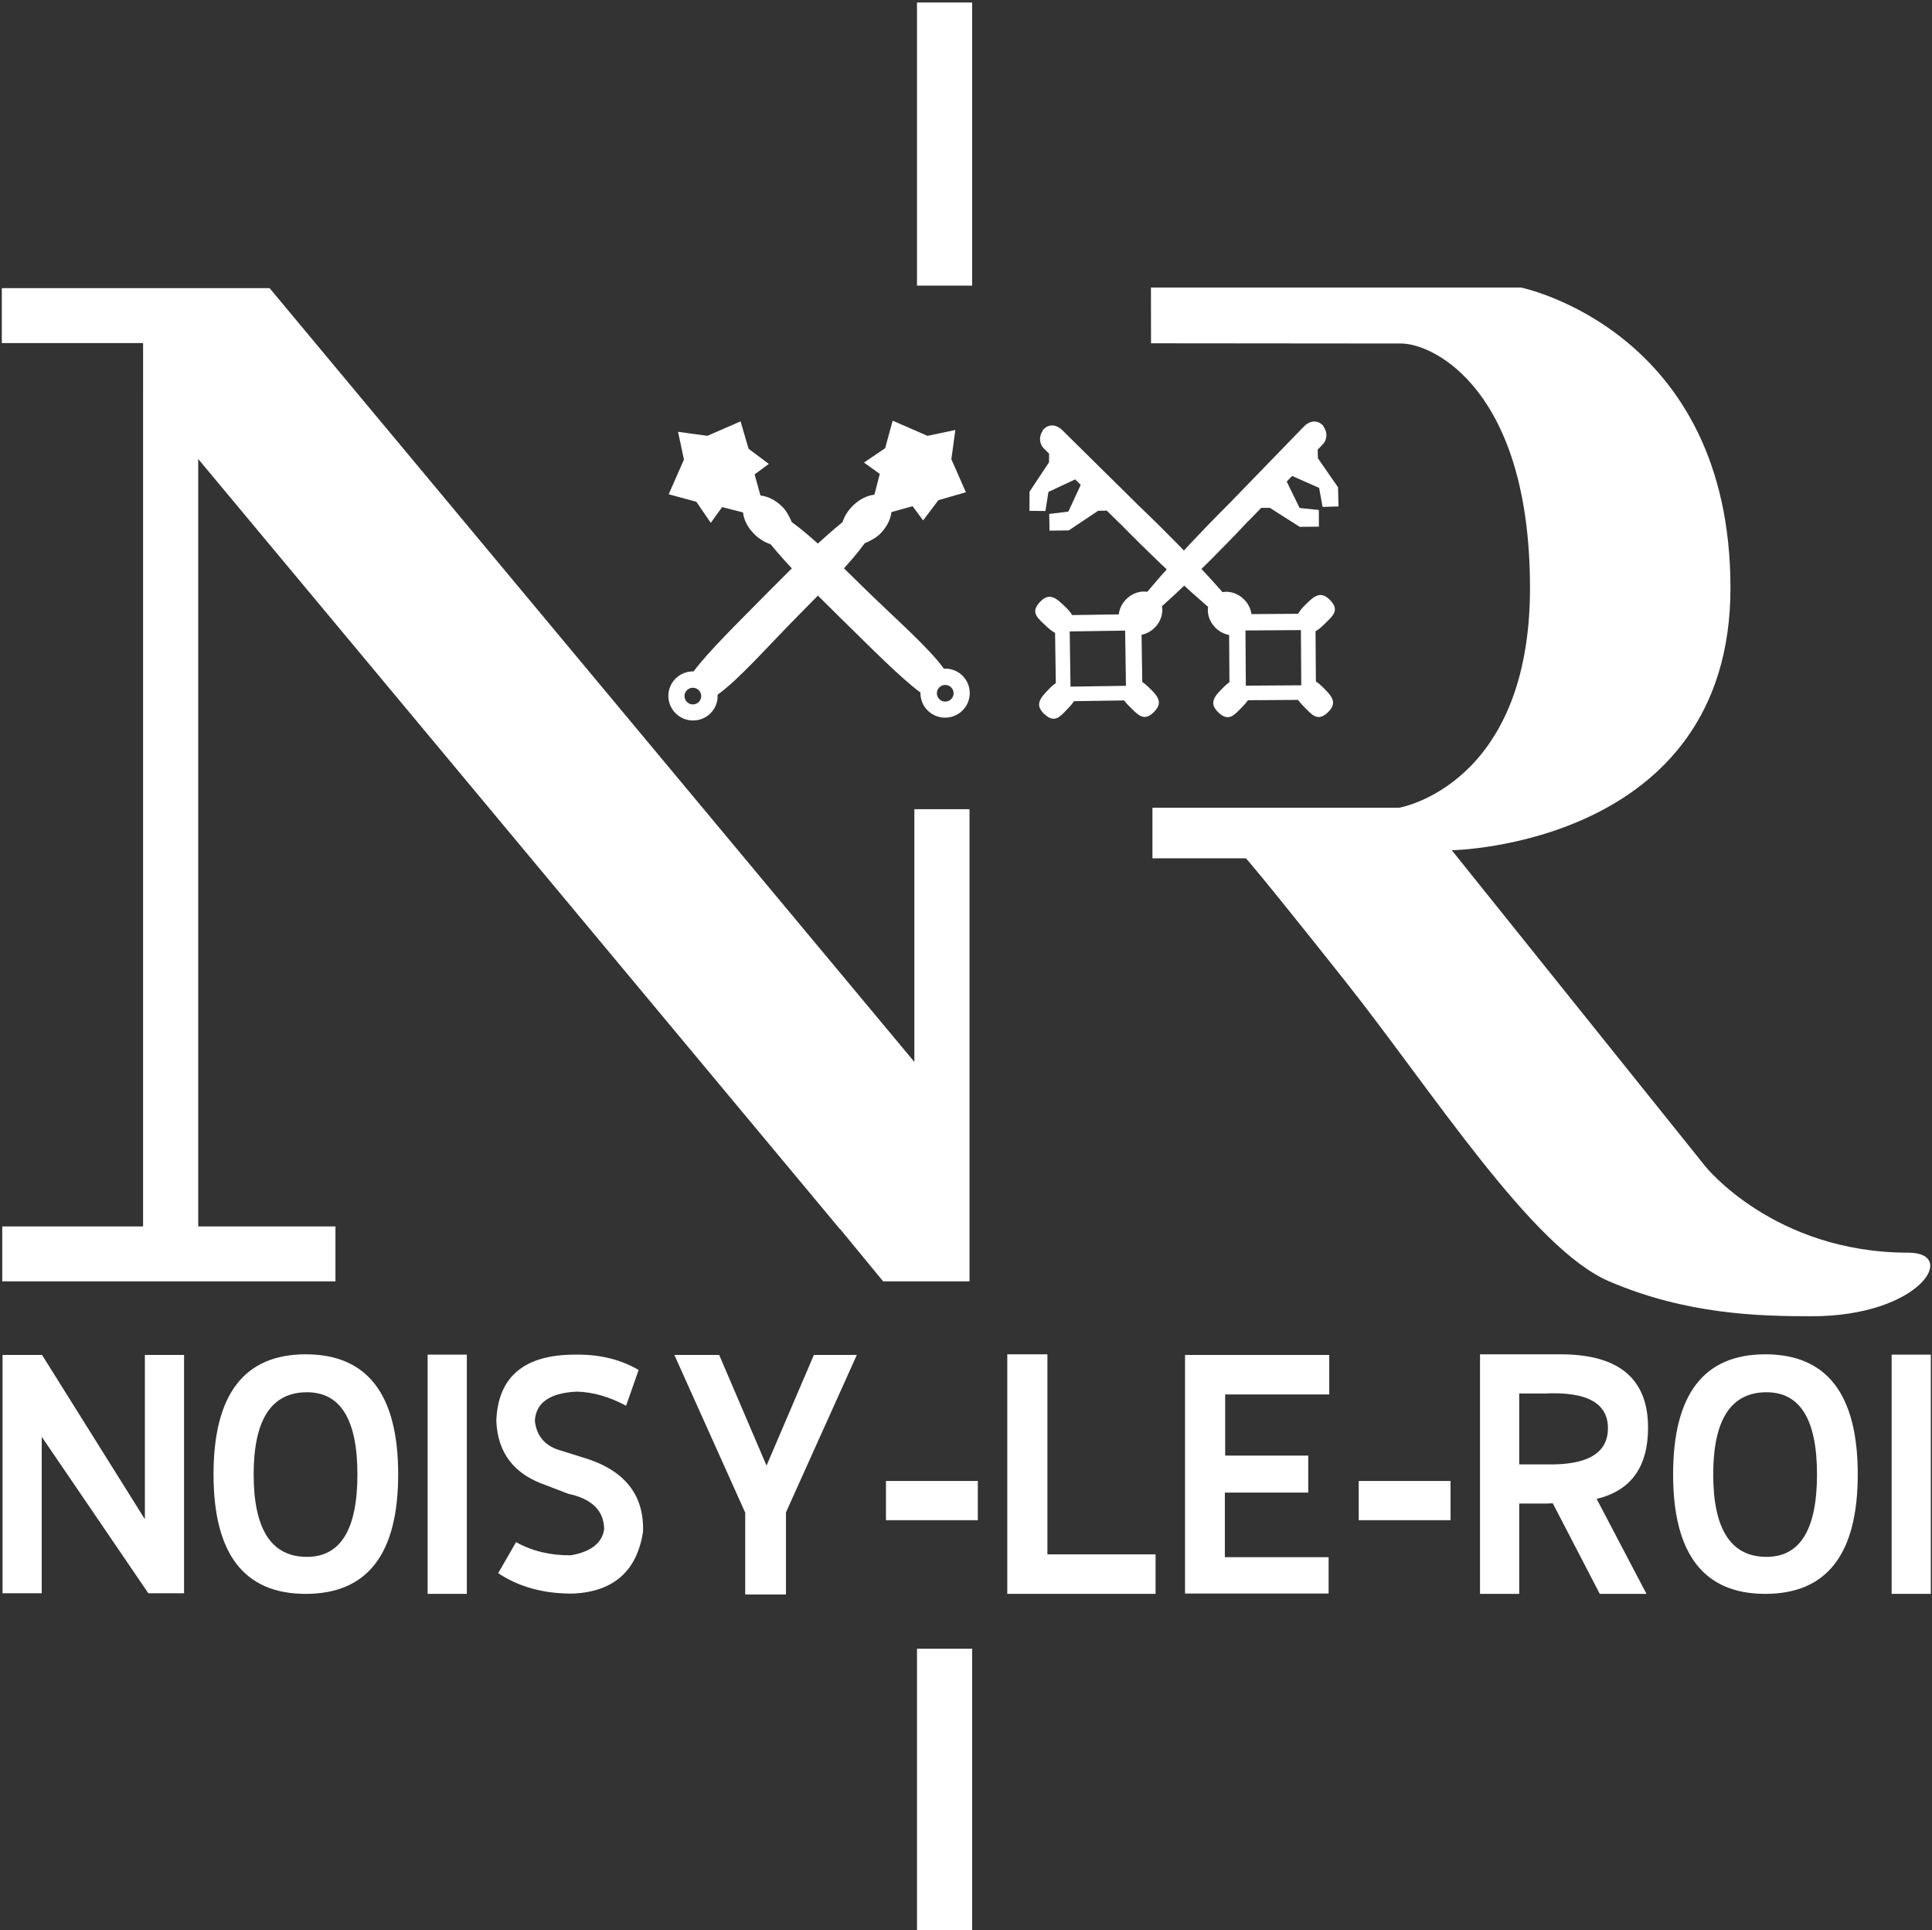
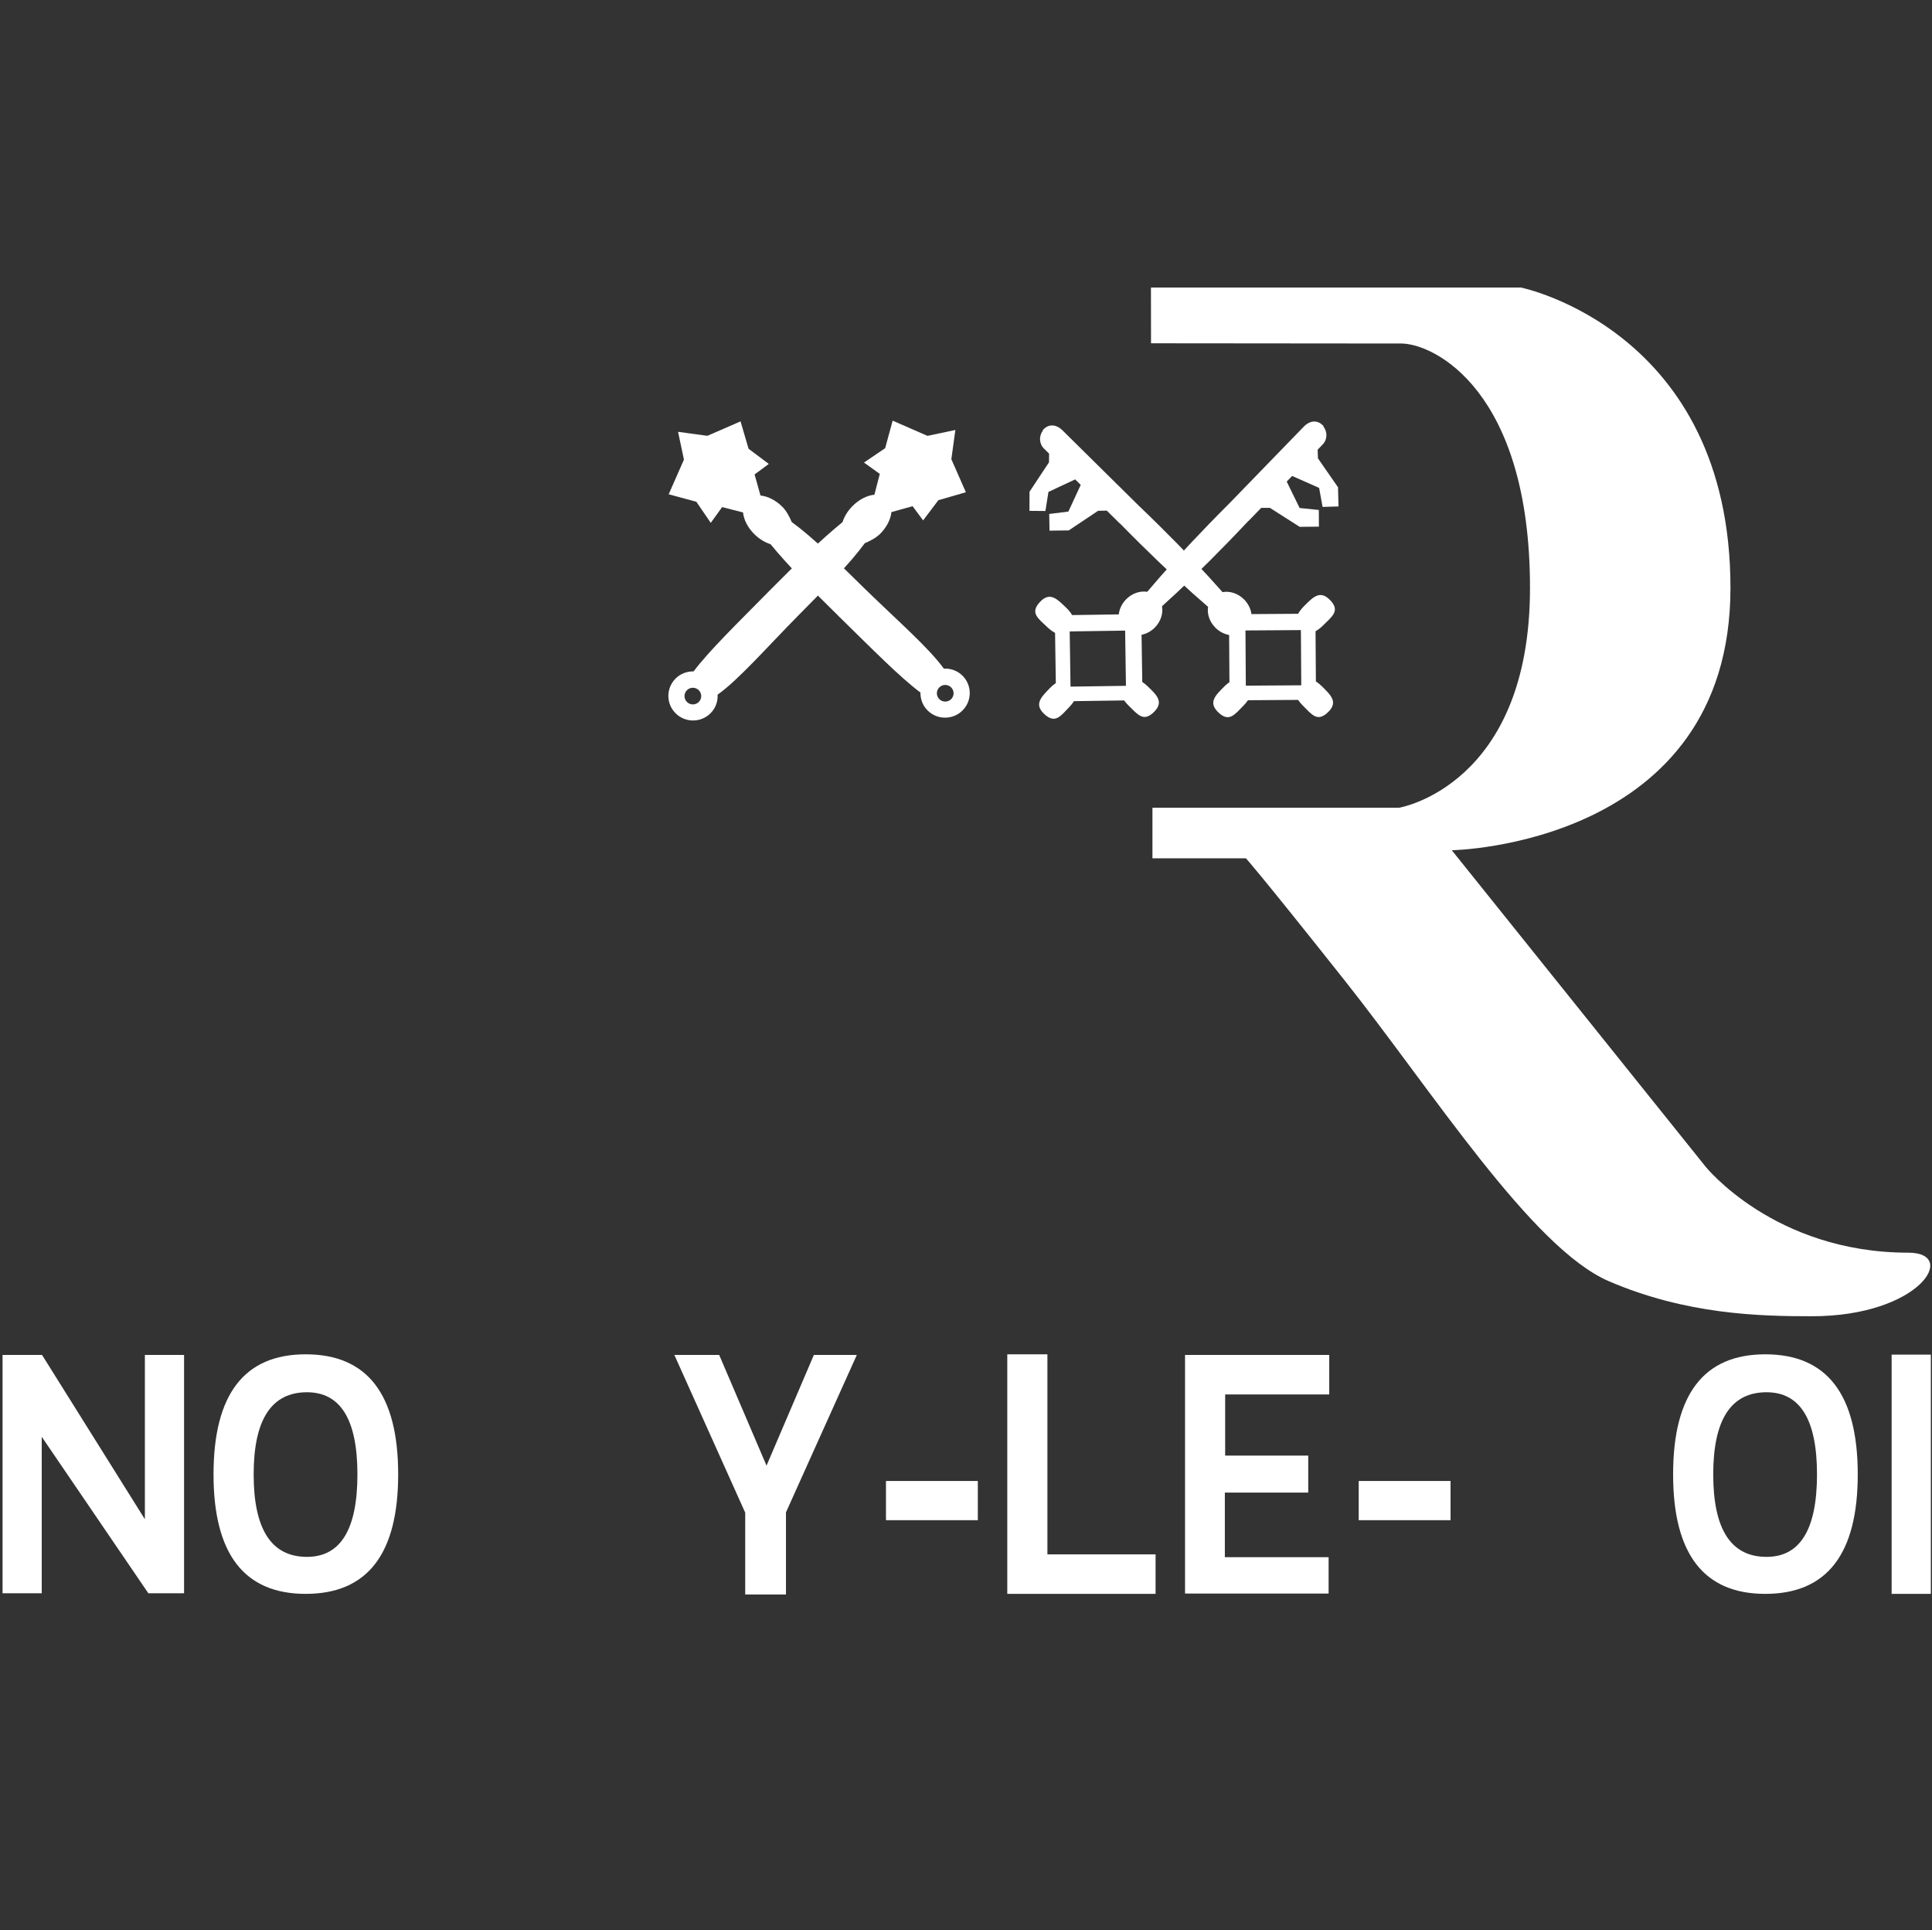
<svg xmlns="http://www.w3.org/2000/svg" version="1.1" id="Calque_1" x="0px" y="0px" viewBox="0 0 554.653 554" style="enable-background:new 0 0 554.653 554;" xml:space="preserve">
  <rect x="0" y="0" width="554.653" height="554" fill="#333333" stroke="none" />
  <style type="text/css">
	.st0{fill:#ffffff;}
	.st1{fill:#ffffff;}
	.st2{fill:#ffffff;}
</style>
-   <path class="st0" d="M263.256,0.73h15.828v81.257h-15.828V0.73z M263.256,473.243h15.828V554  h-15.828V473.243z M77.338,82.752v-0.042H0.518v15.762h40.561v14.244L41.062,112.729  l0.016,0.019v239.285H0.645v15.762h95.66v-15.762H56.906V131.741l184.242,221.075  l0.039-0.032l12.35,15.012h24.799v-3.599V306.461v-74.185h-15.83v72.539  L77.396,82.702L77.338,82.752z" />
  <path class="st0" d="M330.422,82.539h106.24c0,0,60.131,12.207,60.131,86.219  c0,74.012-80.002,75.297-80.002,75.297l72.775,90.717c0,0,19.727,24.799,58.326,24.799  c14.451,0,3.354,18.246-27.744,18.246c-15.227,0-36.002-0.514-58.195-10.022  c-22.193-9.51-50.713-54.61-76.004-86.476  c-25.291-31.867-28.258-34.951-28.258-34.951H330.852v-14.519h70.842  c0,0,37.549-6.297,37.549-63.091c0-56.794-27.678-70.157-36.969-70.157  c-10.84,0-71.83-0.065-71.83-0.065L330.422,82.539z" />
  <path class="st1" d="M229.225,176.624c8.047-8.162,14.521-14.517,19.049-20.706  c1.375-0.557,3.246-1.512,4.477-2.76c1.883-1.911,2.959-4.168,3.17-6.172  l3.572-0.99l2.504-0.695l3.018,4.07l4.371-5.787l7.9-2.294l-4.164-9.482  l1.15-8.39l-8.006,1.69l-9.994-4.36l-2.158,7.905l-6.078,4.118l4.541,3.256  l-0.664,2.567l-0.881,3.409c-2.055,0.195-4.383,1.322-6.324,3.292  c-1.393,1.412-2.332,3.015-2.828,4.565c-5.842,4.762-13.195,11.811-21.031,19.759  c-9.145,9.275-17.287,17.187-21.729,23.1c-1.887-0.042-3.785,0.645-5.213,2.093  c-2.74,2.78-2.699,7.247,0.094,9.976c2.791,2.73,7.277,2.689,10.018-0.092  c1.445-1.464,2.094-3.395,1.998-5.296  C212.039,195.11,220.135,185.844,229.225,176.624 M197.23,201.511  c-0.947-0.925-0.961-2.438-0.031-3.38c0.93-0.942,2.447-0.956,3.395-0.031  c0.945,0.924,0.959,2.438,0.031,3.38  C199.695,202.422,198.176,202.436,197.23,201.511" />
  <path class="st1" d="M248.084,168.808c-8.195-8.012-14.576-14.459-20.793-18.968  c-0.561-1.369-1.518-3.232-2.771-4.457c-1.918-1.876-4.186-2.948-6.197-3.156  l-0.994-3.558l-0.697-2.493l4.086-3.007l-5.812-4.352l-2.303-7.864l-9.521,4.145  l-8.426-1.146l1.697,7.971l-4.379,9.954l7.938,2.148l4.137,6.054l3.27-4.523  l2.578,0.661l3.422,0.878c0.197,2.044,1.328,4.363,3.307,6.297  c1.418,1.386,3.027,2.322,4.586,2.816c4.781,5.816,11.859,13.14,19.842,20.942  c9.312,9.106,17.258,17.216,23.197,21.637c-0.043,1.88,0.648,3.77,2.102,5.191  c2.791,2.73,7.277,2.689,10.018-0.092c2.742-2.78,2.701-7.247-0.092-9.976  c-1.471-1.438-3.41-2.085-5.318-1.99  C266.648,185.922,257.344,177.86,248.084,168.808 M273.076,200.669  c-0.928,0.942-2.449,0.956-3.395,0.031c-0.945-0.925-0.959-2.438-0.031-3.38  c0.93-0.942,2.449-0.956,3.395-0.031  C273.992,198.213,274.006,199.727,273.076,200.669" />
  <path class="st1" d="M349.664,204.382c3.213,3.174,4.848,0.644,7.416-1.933  c0.463-0.465,0.848-0.957,1.195-1.454l14.395-0.096  c0.365,0.527,0.775,1.048,1.271,1.539c2.586,2.559,4.24,5.077,7.43,1.88  c2.836-2.842,0.652-4.827-1.934-7.386c-0.529-0.524-1.092-0.956-1.662-1.331  l-0.098-14.406c0.744-0.431,1.482-0.986,2.166-1.674  c2.568-2.577,5.096-4.226,1.883-7.4c-2.858-2.821-4.85-0.644-7.416,1.934  c-0.672,0.674-1.219,1.399-1.642,2.129l-13.389,0.089  c-0.201-1.5-0.914-3.018-2.158-4.245c-1.766-1.745-4.105-2.439-6.145-2.065  c-4.838-5.498-11.18-12.192-18.326-19.251c-2.029-2.005-4.027-3.943-5.98-5.805  c-0.004-0.004-0.006-0.01-0.01-0.014l-21.705-21.44  c-1.562-1.543-3.707-1.875-5.258-0.319c-0.025,0.026-0.033,0.061-0.057,0.088  c-0.049,0.019-0.125,0.009-0.158,0.043c-0.072,0.071-0.082,0.2-0.09,0.332  c-1.164,1.562-1.098,3.764,0.328,5.172l1.465,1.447l-0.027,2.483l-5.543,8.369  h-0.031v0.049l-0.014,0.02l-0.023,5.499l4.576,0.039L301,141.197l7.666-3.591  l1.596,1.574l-3.545,7.664l-5.5,0.683l0.082,4.791l5.523-0.068l0.02-0.014h0.049  v-0.032l8.359-5.586l2.492-0.048l3.684,3.638  c0.043,0.044,0.104,0.056,0.147,0.097c1.846,1.884,3.758,3.81,5.74,5.767  c7.16,7.072,13.945,13.343,19.512,18.12c-0.326,2.014,0.398,4.302,2.141,6.025  c1.139,1.124,2.518,1.794,3.9,2.049l0.09,13.541  c-0.482,0.344-0.959,0.723-1.41,1.175  C348.978,199.56,346.807,201.561,349.664,204.382 M357.662,196.813l-0.105-15.847  l15.914-0.106l0.105,15.847L357.662,196.813z" />
  <path class="st1" d="M329.365,196.896c-0.461-0.443-0.945-0.812-1.436-1.145l-0.201-13.54  c1.377-0.284,2.742-0.984,3.856-2.132c1.707-1.759,2.381-4.062,2.012-6.069  c5.461-4.894,12.113-11.308,19.119-18.531c1.938-1.998,3.811-3.965,5.613-5.888  c0.043-0.042,0.103-0.056,0.145-0.1l3.605-3.716l2.492-0.004l8.479,5.406  v0.032h0.049l0.02,0.013l5.523-0.05l-0.022-4.791l-5.514-0.566l-3.707-7.586  l1.561-1.609l7.742,3.428l0.994,5.458l4.574-0.137l-0.141-5.497l-0.016-0.02  l-0.002-0.049l-0.029,0.001l-5.721-8.249l-0.082-2.482l1.434-1.478  c1.395-1.438,1.416-3.64,0.219-5.178c-0.012-0.131-0.025-0.26-0.098-0.33  c-0.033-0.033-0.111-0.021-0.158-0.04c-0.025-0.026-0.033-0.061-0.061-0.086  c-1.582-1.523-3.721-1.145-5.25,0.431l-21.238,21.897  c-0.006,0.004-0.008,0.01-0.012,0.014c-1.912,1.904-3.867,3.883-5.854,5.931  c-6.994,7.209-13.189,14.038-17.908,19.636c-2.047-0.33-4.371,0.414-6.1,2.196  c-1.217,1.254-1.897,2.786-2.066,4.29l-13.387,0.196  c-0.439-0.72-1-1.434-1.688-2.094c-2.623-2.522-4.66-4.657-7.455-1.775  c-3.145,3.242-0.584,4.836,2.039,7.358c0.699,0.673,1.449,1.212,2.201,1.628  l0.213,14.405c-0.561,0.386-1.115,0.83-1.633,1.365  c-2.531,2.614-4.672,4.645-1.775,7.426c3.258,3.129,4.857,0.575,7.387-2.038  c0.484-0.501,0.885-1.03,1.238-1.565l14.395-0.211  c0.357,0.49,0.754,0.973,1.227,1.428c2.621,2.522,4.311,5.017,7.455,1.775  C334.199,201.372,331.986,199.418,329.365,196.896 M307.332,197.09l-0.234-15.846  l15.914-0.233l0.232,15.846L307.332,197.09z" />
  <polygon class="st2" points="0.732,457.323 0.732,388.924 12.072,388.924 41.592,436.084   41.592,388.924 52.842,388.924 52.842,457.323 42.582,457.323 11.982,412.414   11.982,457.323 " />
  <path class="st2" d="M114.31,423.214c0,22.858-8.85,34.29-26.549,34.29  c-17.641,0-26.459-11.432-26.459-34.29c0-22.979,8.818-34.472,26.459-34.472  C105.461,388.742,114.31,400.234,114.31,423.214 M88.121,399.634  c-10.201,0-15.299,7.859-15.299,23.58c0,15.779,5.098,23.67,15.299,23.67  c9.66,0,14.49-7.891,14.49-23.67C102.611,407.493,97.781,399.634,88.121,399.634" />
  <path class="st2" d="M533.337,423.214c0,22.858-8.85,34.29-26.549,34.29  c-17.641,0-26.459-11.432-26.459-34.29c0-22.979,8.818-34.472,26.459-34.472  C524.487,388.742,533.337,400.234,533.337,423.214 M507.147,399.634  c-10.201,0-15.299,7.859-15.299,23.58c0,15.779,5.098,23.67,15.299,23.67  c9.66,0,14.49-7.891,14.49-23.67C521.638,407.493,516.808,399.634,507.147,399.634  " />
-   <rect x="122.771" y="388.834" class="st2" width="11.25" height="68.67" />
-   <path class="st2" d="M183.342,393.243l-3.6,10.261  c-4.801-2.579-9.51-3.93-14.129-4.05c-7.742,0.358-11.762,3.148-12.062,8.369  c0.48,4.44,2.971,7.29,7.471,8.551l6.029,1.89  c12.062,3.48,17.91,10.62,17.551,21.419c-1.74,11.221-8.369,17.13-19.891,17.731  c-8.4,0.119-15.631-1.83-21.689-5.852l5.131-8.91  c4.619,2.581,9.869,3.842,15.75,3.78c5.76-1.019,8.939-3.509,9.541-7.469  c-0.062-5.34-3.482-8.732-10.262-10.17l-6.568-2.521  c-9.062-3.118-13.771-9.269-14.131-18.449c0.479-12.779,8.158-19.109,23.039-18.989  C172.301,388.773,178.24,390.244,183.342,393.243" />
  <polygon class="st2" points="206.471,388.924 220.062,420.693 233.652,388.924 245.982,388.924   225.641,434.104 225.641,457.684 213.941,457.684 213.941,434.193 193.602,388.924 " />
  <rect x="254.352" y="425.103" class="st2" width="26.369" height="11.25" />
  <polygon class="st2" points="300.699,388.743 300.699,446.164 331.75,446.164 331.75,457.504   289.18,457.504 289.18,388.743 " />
  <polygon class="st2" points="381.607,400.264 351.728,400.264 351.728,417.814 375.578,417.814   375.578,428.434 351.639,428.434 351.639,446.974 381.428,446.974 381.428,457.413   340.209,457.413 340.209,388.924 381.607,388.924 " />
  <rect x="390.068" y="425.103" class="st2" width="26.367" height="11.25" />
-   <path class="st2" d="M445.775,431.493l-1.801,0.091h-7.828v25.92h-11.25v-68.761h23.129  c16.74,0,25.109,7.021,25.109,21.061c0,11.281-4.92,18.09-14.76,20.429  l14.31,27.272h-13.41L445.775,431.493z M443.795,420.334  c11.881,0.301,17.82-3.164,17.82-10.397c0-7.228-6.092-10.543-18.269-9.944h-7.199  v20.341H443.795z" />
  <path class="st2" d="M543.065,388.834h11.25v68.67h-11.25V388.834z" />
</svg>